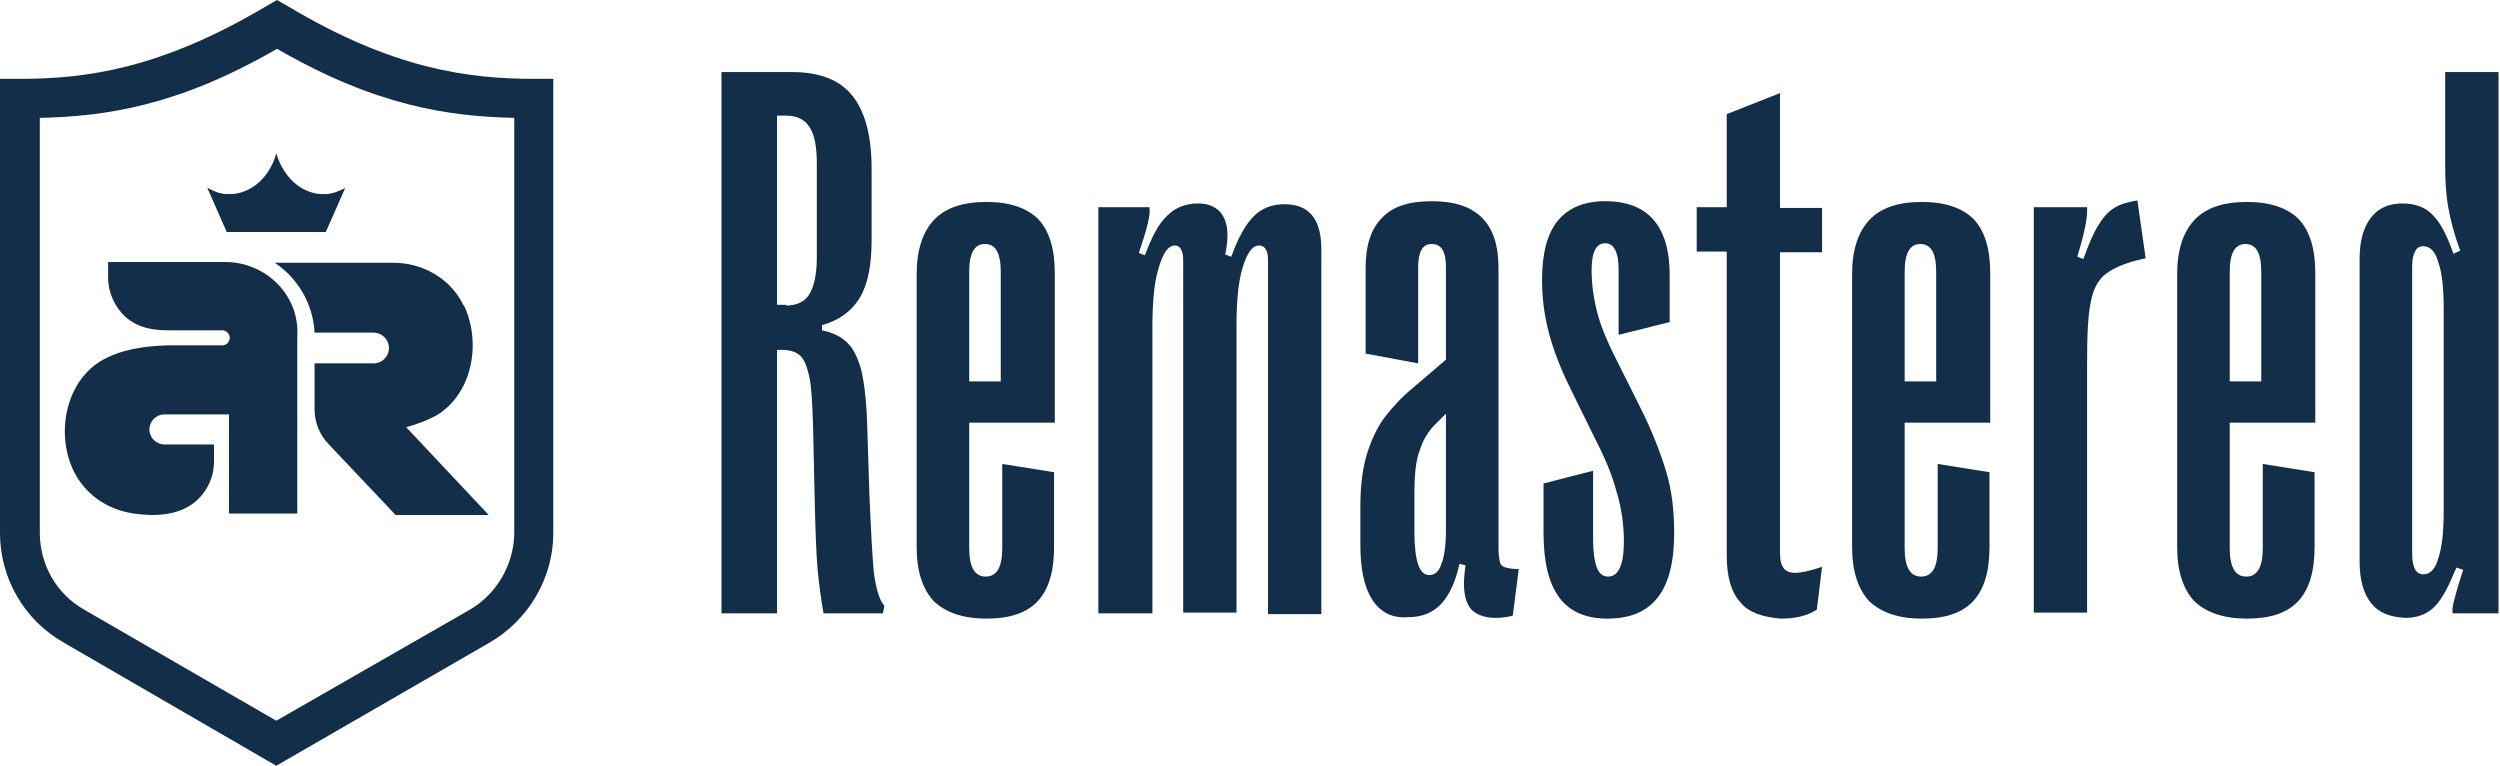
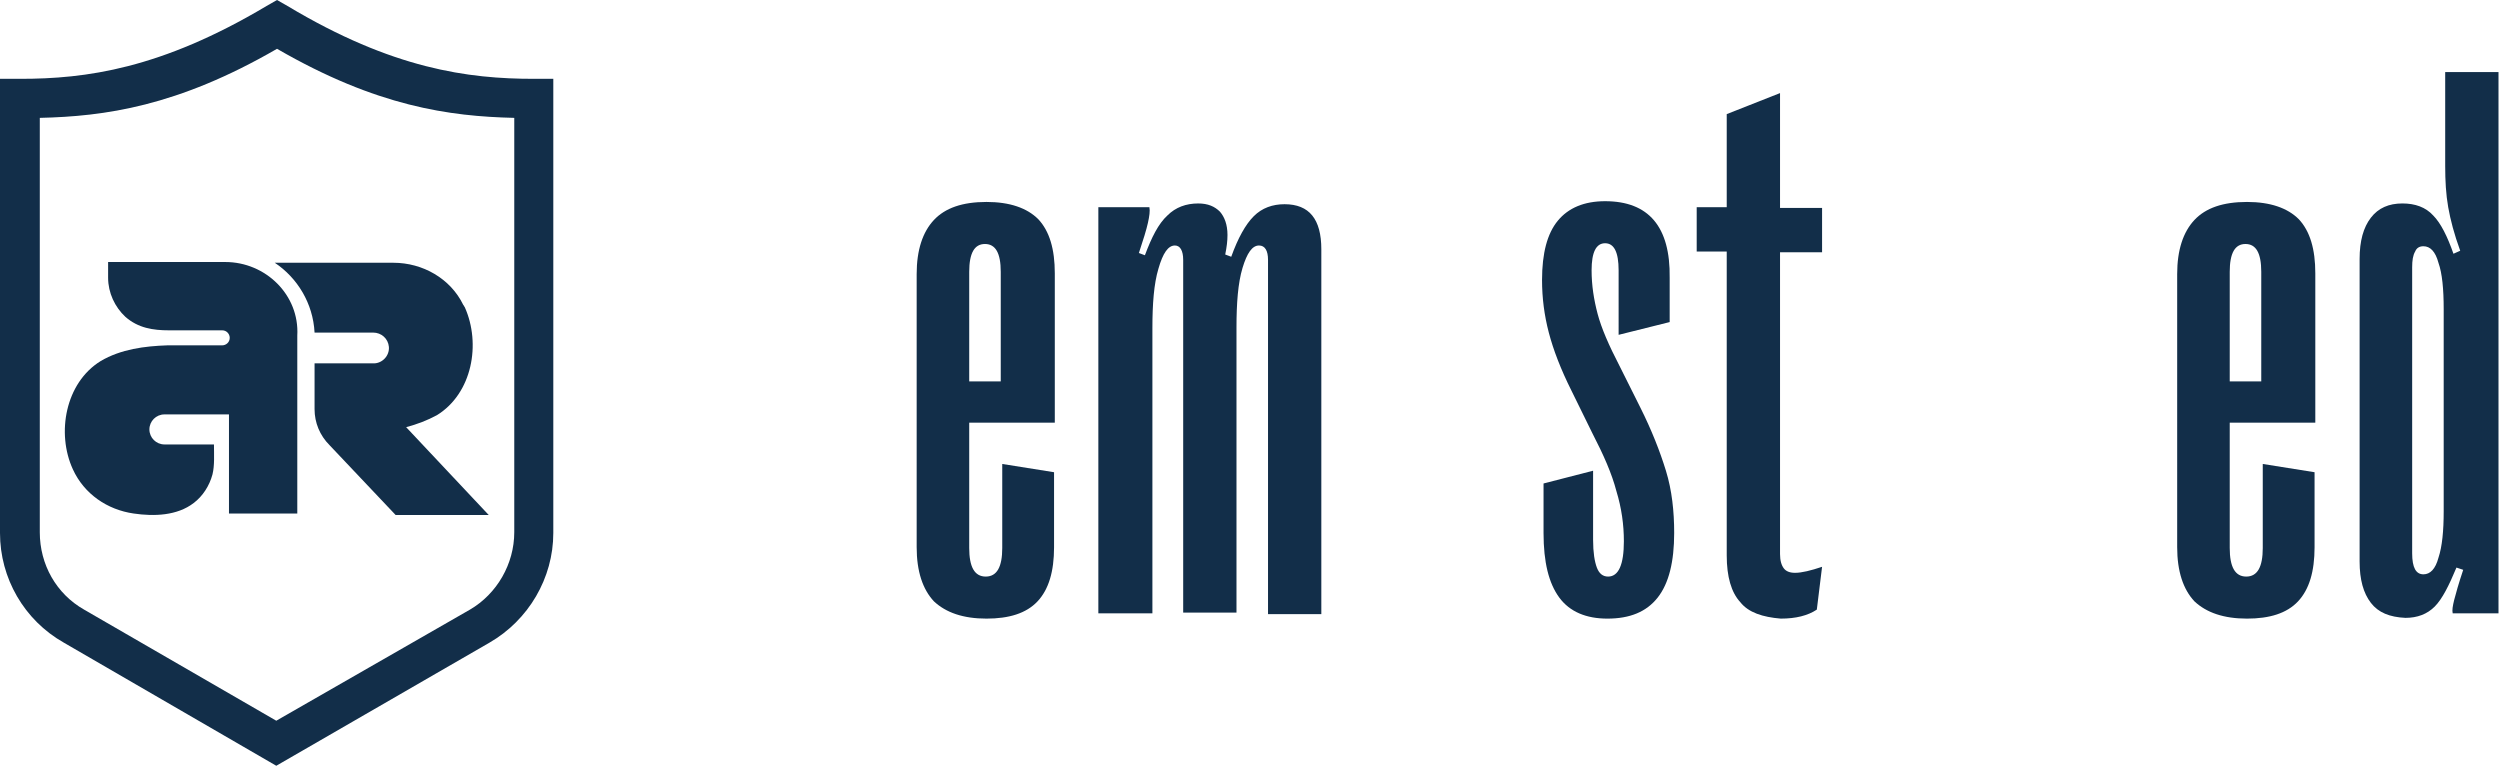
<svg xmlns="http://www.w3.org/2000/svg" version="1.1" id="Layer_1" x="0px" y="0px" viewBox="0 0 333 102" style="enable-background:new 0 0 333 102;" xml:space="preserve">
  <style type="text/css">
	.st0{fill:#122E49;}
</style>
  <g>
-     <path class="st0" d="M96.1,81.7V9.6h9.4c3.6,0,6.3,1,8,3.1c1.7,2.1,2.6,5.3,2.6,9.8V32c0,3.3-0.5,5.9-1.6,7.7c-1.1,1.8-2.8,3-5,3.6   V44c1.4,0.3,2.5,0.8,3.3,1.6c0.8,0.7,1.4,1.9,1.9,3.6c0.4,1.7,0.7,4,0.8,7.1l0.3,9.4c0.2,4.9,0.4,8.5,0.6,10.6   c0.3,2.1,0.7,3.6,1.4,4.4l-0.2,1h-7.9c-0.3-1.7-0.6-3.7-0.8-5.9c-0.2-2.3-0.3-5.6-0.4-10l-0.2-9c-0.1-3-0.2-5.2-0.5-6.6   c-0.3-1.4-0.7-2.4-1.3-2.9c-0.6-0.5-1.4-0.7-2.5-0.7h-0.5v35.1H96.1z M104.7,40.7c1.4,0,2.5-0.5,3.1-1.5c0.6-1,1-2.6,1-4.8V21.8   c0-2.3-0.3-3.9-1-4.9c-0.6-1-1.7-1.5-3.1-1.5h-1.2v25.2H104.7z" />
    <path class="st0" d="M129.1,56.3V73c0,2.5,0.7,3.8,2.2,3.8c1.5,0,2.2-1.3,2.2-3.8V61.8l6.9,1.1v10c0,3.2-0.7,5.6-2.2,7.2   c-1.5,1.6-3.8,2.3-6.8,2.3c-3.1,0-5.4-0.8-7-2.3c-1.5-1.6-2.3-4-2.3-7.2V36.5c0-3.2,0.8-5.6,2.3-7.2c1.5-1.6,3.8-2.4,7-2.4   c3.1,0,5.4,0.8,6.9,2.3c1.5,1.6,2.2,4,2.2,7.2v19.9H129.1z M129.1,36.2v14.6h4.2V36.2c0-2.5-0.7-3.7-2.1-3.7S129.1,33.7,129.1,36.2   z" />
    <path class="st0" d="M146.3,81.7V27.6h6.8c0.1,0.5,0,1.2-0.2,2.1c-0.2,0.9-0.6,2.2-1.2,4l0.8,0.3c0.9-2.4,1.8-4.2,3-5.3   c1.1-1.1,2.5-1.6,4.1-1.6c1.3,0,2.2,0.4,2.9,1.1c0.6,0.7,1,1.7,1,3.1c0,0.8-0.1,1.6-0.3,2.6l0.8,0.3c0.9-2.5,1.9-4.3,3-5.4   c1.1-1.1,2.5-1.6,4.1-1.6c3.3,0,4.9,2,4.9,6v48.6h-7.1V34.6c0-1.2-0.4-1.9-1.2-1.9c-0.9,0-1.6,1-2.2,3c-0.6,2-0.8,4.7-0.8,7.9v38   h-7.1V34.6c0-1.2-0.4-1.9-1.1-1.9c-0.9,0-1.6,1-2.2,3.1c-0.6,2-0.8,4.7-0.8,7.9v38H146.3z" />
-     <path class="st0" d="M182.8,79.9c-1.1-1.7-1.6-4.1-1.6-7.4v-5.1c0-2.7,0.3-5.1,0.9-7c0.6-1.9,1.4-3.6,2.4-4.9c1-1.3,2.3-2.7,3.9-4   l4.2-3.6V35.6c0-2.1-0.6-3.1-1.9-3.1c-1.2,0-1.8,1-1.8,3.1v12.8l-7-1.3V35.7c0-3,0.7-5.2,2.2-6.7c1.4-1.5,3.6-2.2,6.6-2.2   c3,0,5.2,0.7,6.7,2.2c1.5,1.5,2.2,3.7,2.2,6.7v37.4c0,0.8,0.1,1.4,0.2,1.8c0.1,0.4,0.4,0.6,0.8,0.7c0.4,0.1,0.9,0.2,1.7,0.2   l-0.8,6.2c-0.7,0.2-1.5,0.3-2.3,0.3c-1.4,0-2.5-0.4-3.2-1.1c-0.7-0.8-1-1.9-1-3.5c0-0.8,0.1-1.6,0.2-2.4l-0.8-0.2   c-0.5,2.3-1.3,4.1-2.4,5.3c-1.1,1.2-2.6,1.8-4.3,1.8C185.5,82.4,183.9,81.6,182.8,79.9z M192,75.1c0.4-1,0.6-2.5,0.6-4.6V55.1   l-1.5,1.5c-0.9,0.9-1.6,2.1-2,3.4c-0.5,1.3-0.7,3.2-0.7,5.7V71c0,1.9,0.2,3.3,0.5,4.2c0.3,0.9,0.8,1.4,1.5,1.4   C191.1,76.6,191.7,76.1,192,75.1z" />
    <path class="st0" d="M207.7,79.6c-1.4-1.9-2.1-4.7-2.1-8.6v-6.6l6.6-1.7v9.2c0,1.7,0.2,2.9,0.5,3.7c0.3,0.8,0.8,1.2,1.5,1.2   c1.4,0,2.1-1.6,2.1-4.7c0-2.2-0.3-4.4-1-6.7c-0.6-2.3-1.7-4.8-3.2-7.7l-2.8-5.7c-1.4-2.8-2.4-5.4-3-7.7c-0.6-2.3-0.9-4.6-0.9-7   c0-3.6,0.7-6.2,2.1-7.9c1.4-1.7,3.5-2.6,6.3-2.6c5.8,0,8.7,3.4,8.6,10.2v5.9l-6.8,1.7V36c0-2.4-0.6-3.6-1.8-3.6   c-1.2,0-1.8,1.2-1.8,3.6c0,2,0.3,3.9,0.8,5.8c0.5,1.9,1.5,4.2,2.9,6.9l2.8,5.6c1.5,3,2.6,5.8,3.4,8.4c0.8,2.6,1.1,5.4,1.1,8.3   c0,3.8-0.7,6.7-2.2,8.6c-1.5,1.9-3.7,2.8-6.7,2.8C211.3,82.4,209.1,81.5,207.7,79.6z" />
    <path class="st0" d="M231.8,80.2c-1.2-1.3-1.8-3.4-1.8-6.2V33.5h-4v-5.9h4V15.2l7.1-2.8v15.3h5.6v5.9h-5.6v40.2   c0,0.9,0.2,1.5,0.5,1.9c0.3,0.4,0.8,0.6,1.5,0.6c0.9,0,2.1-0.3,3.6-0.8l-0.7,5.7c-1.2,0.8-2.8,1.2-4.8,1.2   C234.8,82.2,232.9,81.6,231.8,80.2z" />
-     <path class="st0" d="M253.7,56.3V73c0,2.5,0.7,3.8,2.2,3.8c1.5,0,2.2-1.3,2.2-3.8V61.8l6.9,1.1v10c0,3.2-0.7,5.6-2.2,7.2   c-1.5,1.6-3.8,2.3-6.8,2.3c-3.1,0-5.4-0.8-7-2.3c-1.5-1.6-2.3-4-2.3-7.2V36.5c0-3.2,0.8-5.6,2.3-7.2c1.5-1.6,3.8-2.4,7-2.4   c3.1,0,5.4,0.8,6.9,2.3c1.5,1.6,2.2,4,2.2,7.2v19.9H253.7z M253.7,36.2v14.6h4.2V36.2c0-2.5-0.7-3.7-2.1-3.7S253.7,33.7,253.7,36.2   z" />
-     <path class="st0" d="M270.9,81.7V27.6h7.1c0.1,1.4-0.4,3.6-1.3,6.6l0.8,0.3c0.7-1.9,1.3-3.4,2-4.5c0.6-1,1.3-1.8,2.1-2.3   c0.8-0.5,1.8-0.8,3.1-1l1.1,7.7c-2.4,0.5-4.1,1.2-5.2,2c-1.1,0.8-1.8,2.1-2.1,3.8c-0.4,1.8-0.5,4.5-0.5,8.3v33.1H270.9z" />
    <path class="st0" d="M297,56.3V73c0,2.5,0.7,3.8,2.2,3.8c1.5,0,2.2-1.3,2.2-3.8V61.8l6.9,1.1v10c0,3.2-0.7,5.6-2.2,7.2   c-1.5,1.6-3.8,2.3-6.8,2.3c-3.1,0-5.4-0.8-7-2.3c-1.5-1.6-2.3-4-2.3-7.2V36.5c0-3.2,0.8-5.6,2.3-7.2c1.5-1.6,3.8-2.4,7-2.4   c3.1,0,5.4,0.8,6.9,2.3c1.5,1.6,2.2,4,2.2,7.2v19.9H297z M297,36.2v14.6h4.2V36.2c0-2.5-0.7-3.7-2.1-3.7S297,33.7,297,36.2z" />
    <path class="st0" d="M315.8,80.3c-1-1.3-1.5-3.1-1.5-5.5V34.5c0-2.4,0.5-4.2,1.5-5.5c1-1.3,2.4-1.9,4.2-1.9c1.7,0,3.1,0.5,4.1,1.6   c1,1,1.9,2.8,2.7,5.1l0.9-0.4c-0.8-2.2-1.3-4.1-1.6-5.8c-0.3-1.7-0.4-3.5-0.4-5.5V9.6h7.1v72.1h-6.1c-0.1-0.4,0-1,0.2-1.8   c0.2-0.8,0.6-2.2,1.2-4l-0.9-0.3c-1,2.4-1.9,4.2-2.9,5.2c-1,1-2.3,1.5-3.9,1.5C318.3,82.2,316.8,81.6,315.8,80.3z M324.8,74.3   c0.5-1.5,0.7-3.6,0.7-6.2V41.2c0-2.7-0.2-4.8-0.7-6.2c-0.4-1.5-1.1-2.2-2-2.2c-0.5,0-0.9,0.2-1.1,0.7c-0.3,0.5-0.4,1.2-0.4,2.1   v38.1c0,1.9,0.5,2.8,1.5,2.8C323.7,76.5,324.4,75.8,324.8,74.3z" />
  </g>
  <g>
-     <path class="st0" d="M44.7,25.6c-0.8,0.3-1.7,0.3-2.5,0.2c-4.3-0.8-5.4-5.4-5.4-5.4s-1,4.6-5.4,5.4c-0.8,0.1-1.7,0.1-2.5-0.2   c-0.8-0.3-1.3-0.6-1.3-0.6l2.6,5.9c0,0,4,0,6.6,0c2.6,0,6.6,0,6.6,0l2.6-5.9C46.1,25,45.5,25.3,44.7,25.6z" />
    <g>
      <path class="st0" d="M30,34.9c-5,0-10.2,0-15.2,0h-0.4V37c0,2,0.9,3.9,2.3,5.2c1.7,1.5,3.7,1.8,5.8,1.8h0h7.1c0.6,0,1,0.5,1,1    c0,0.6-0.5,1-1,1h-6.9h-0.4c-3,0.1-6.2,0.5-8.9,2.1c-4.7,2.9-5.9,9.6-3.7,14.4c1.5,3.3,4.6,5.4,8.1,5.9c2.7,0.4,5.8,0.3,8-1.4    c1.2-0.9,2.1-2.3,2.5-3.8c0.3-1.2,0.2-2.7,0.2-4h-6h-0.6c-1.1,0-2-0.9-2-2s0.9-2,2-2h0.7c0,0,7.9,0,7.9,0c0,0,0,0,0,0v13.2h9.1    l0-23.7C39.9,39.3,35.4,34.9,30,34.9z" />
      <path class="st0" d="M54.1,56.9C54.2,56.9,54.2,56.9,54.1,56.9c1.5-0.4,2.8-0.9,4.1-1.6c4.7-2.9,5.9-9.5,3.7-14.4    c-0.1-0.1-0.1-0.2-0.2-0.3c-1.7-3.5-5.4-5.6-9.3-5.6l-15.8,0c3,2,5.1,5.4,5.3,9.3h7.2h0.6c1.1,0,2,0.8,2.1,1.9    c0.1,1.2-0.9,2.2-2,2.2H49c0,0-7.1,0-7.1,0l0,6.1c0,1.8,0.7,3.5,2,4.8l8.8,9.3l12.4,0L54.1,56.9z" />
    </g>
    <path class="st0" d="M71.1,10.5c-8.7,0-18.8-1.3-32.8-9.7L36.9,0l-1.4,0.8c-14.1,8.4-24.1,9.7-32.8,9.7H0V71c0,6,3.2,11.6,8.5,14.6   L36.8,102l28.4-16.4c5.2-3,8.5-8.6,8.5-14.6V10.5H71.1z M68.5,70.9c0,4.2-2.3,8.2-5.9,10.3L36.8,96L11.2,81.2   c-3.7-2.1-5.9-6-5.9-10.3l0-55.2c8.6-0.2,18.3-1.5,31.6-9.2c13.3,7.7,23,9,31.6,9.2V70.9z" />
  </g>
</svg>